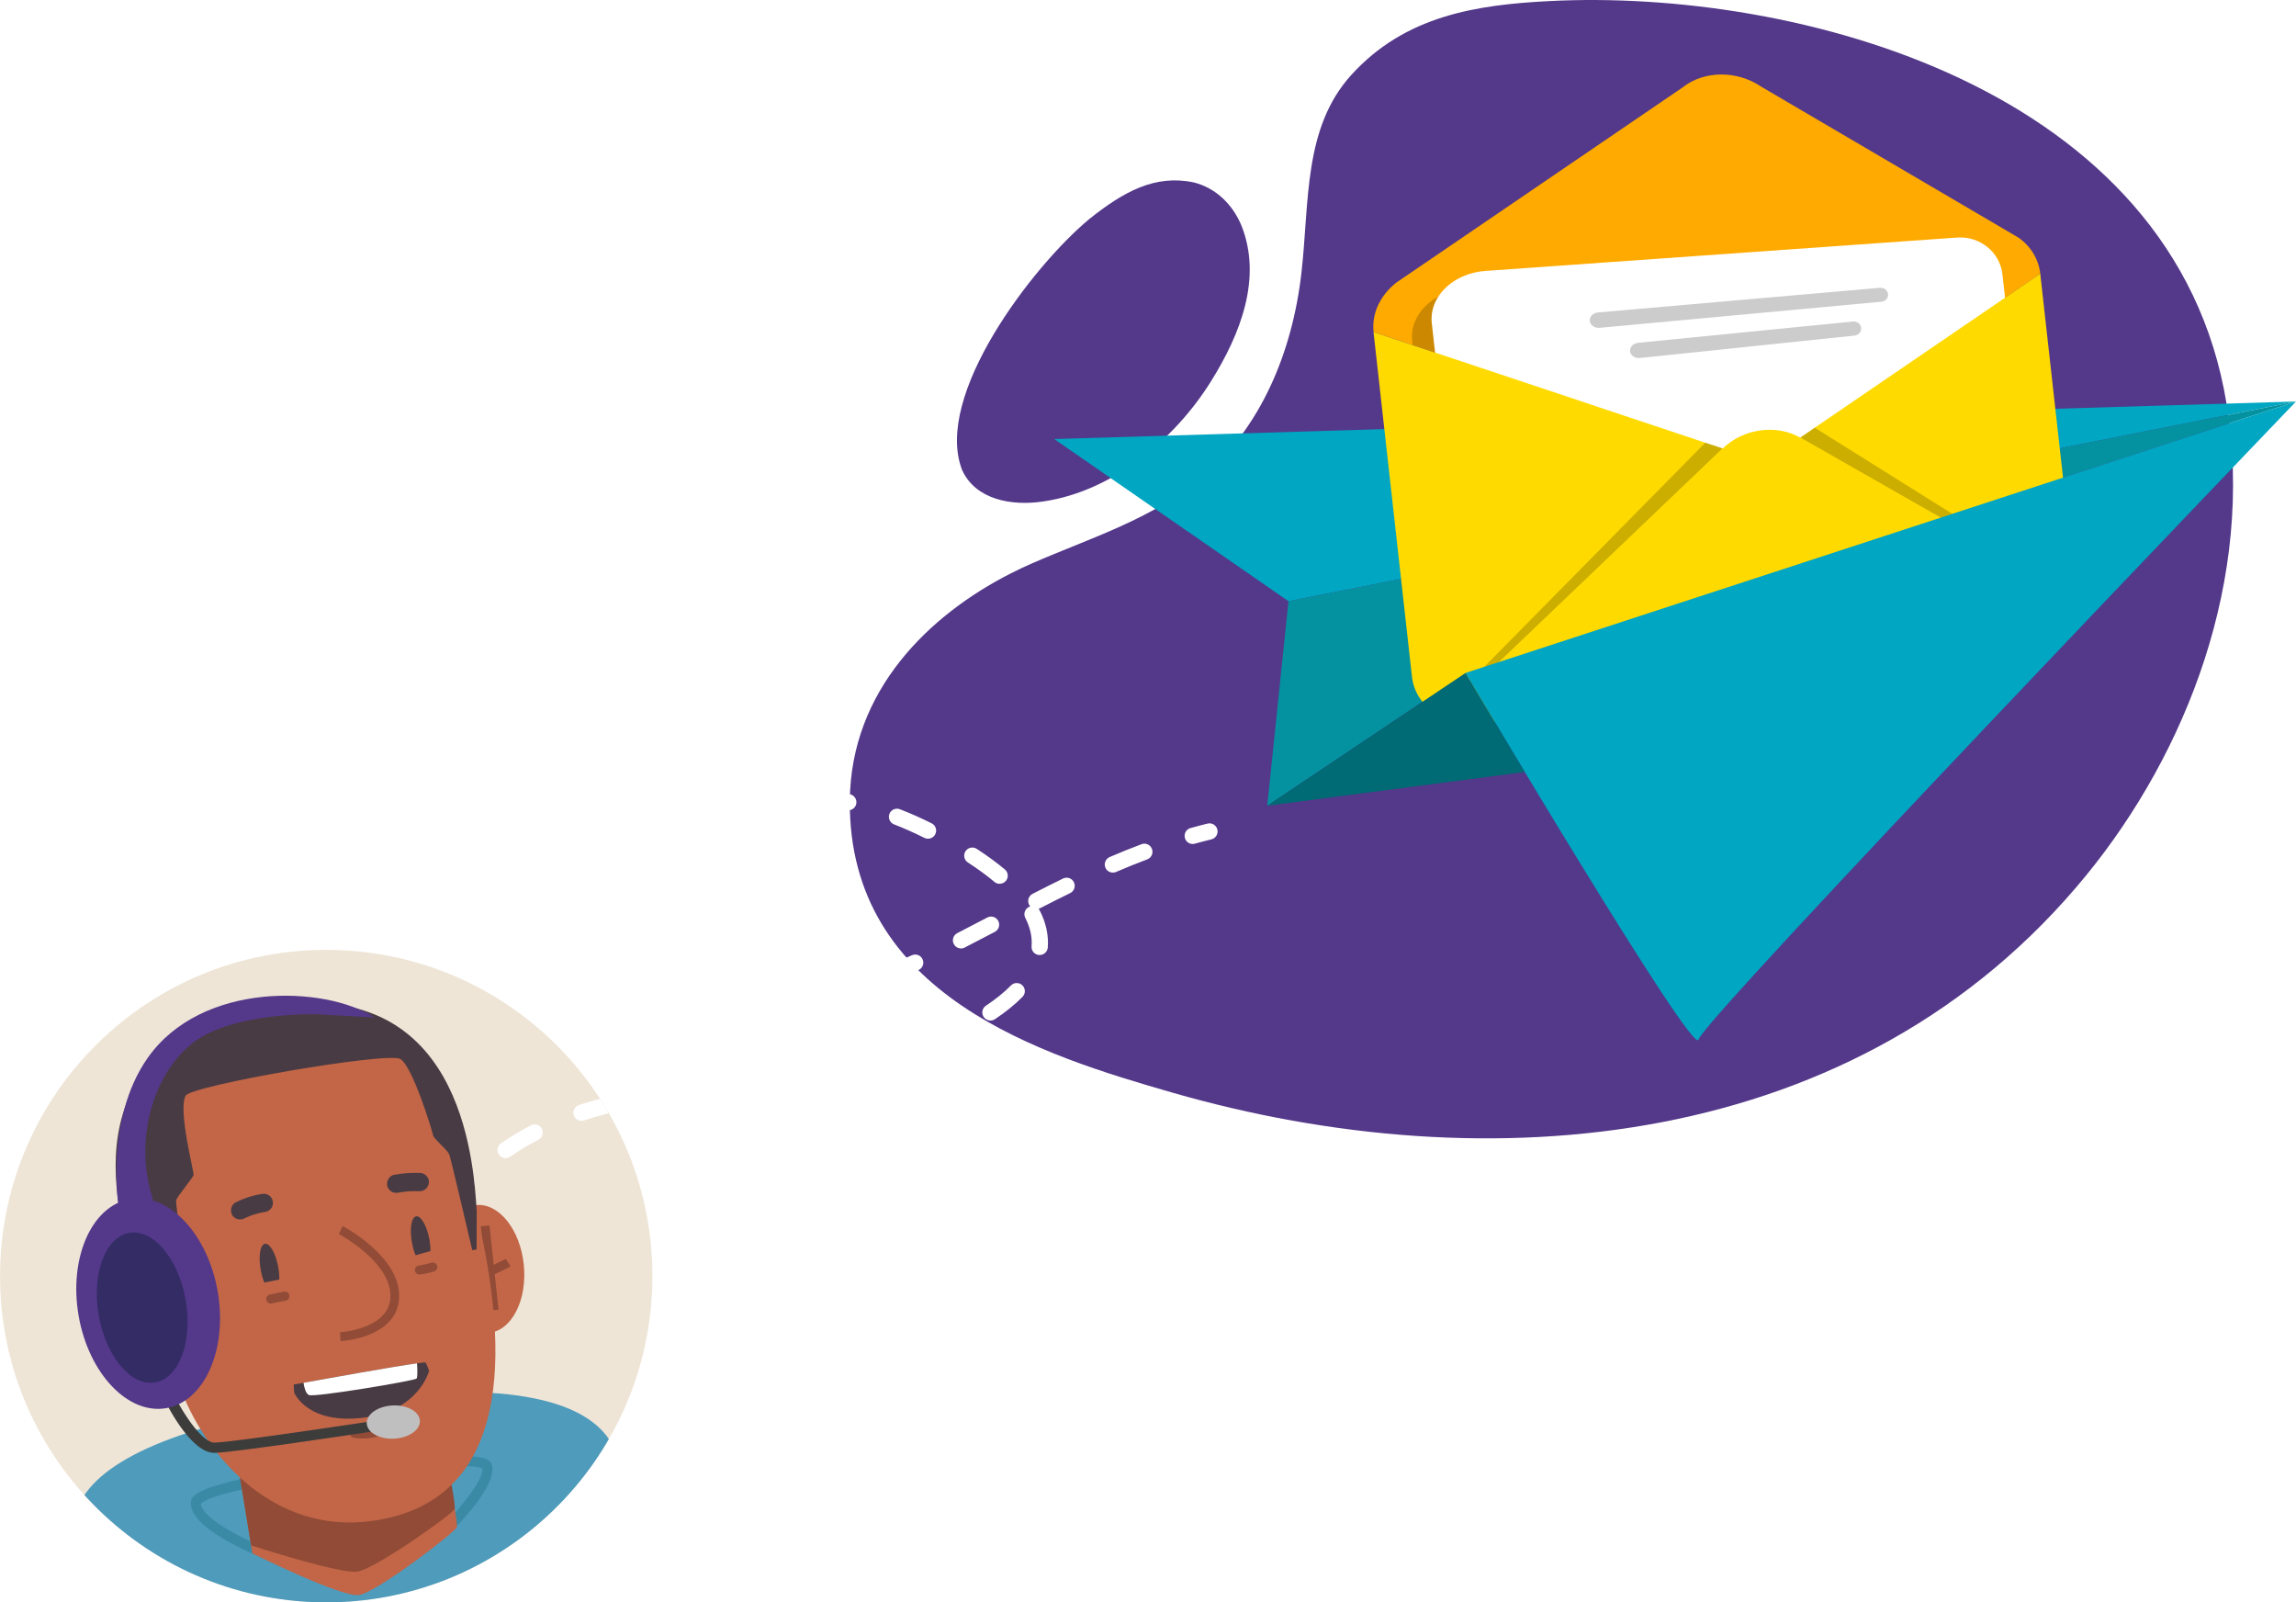
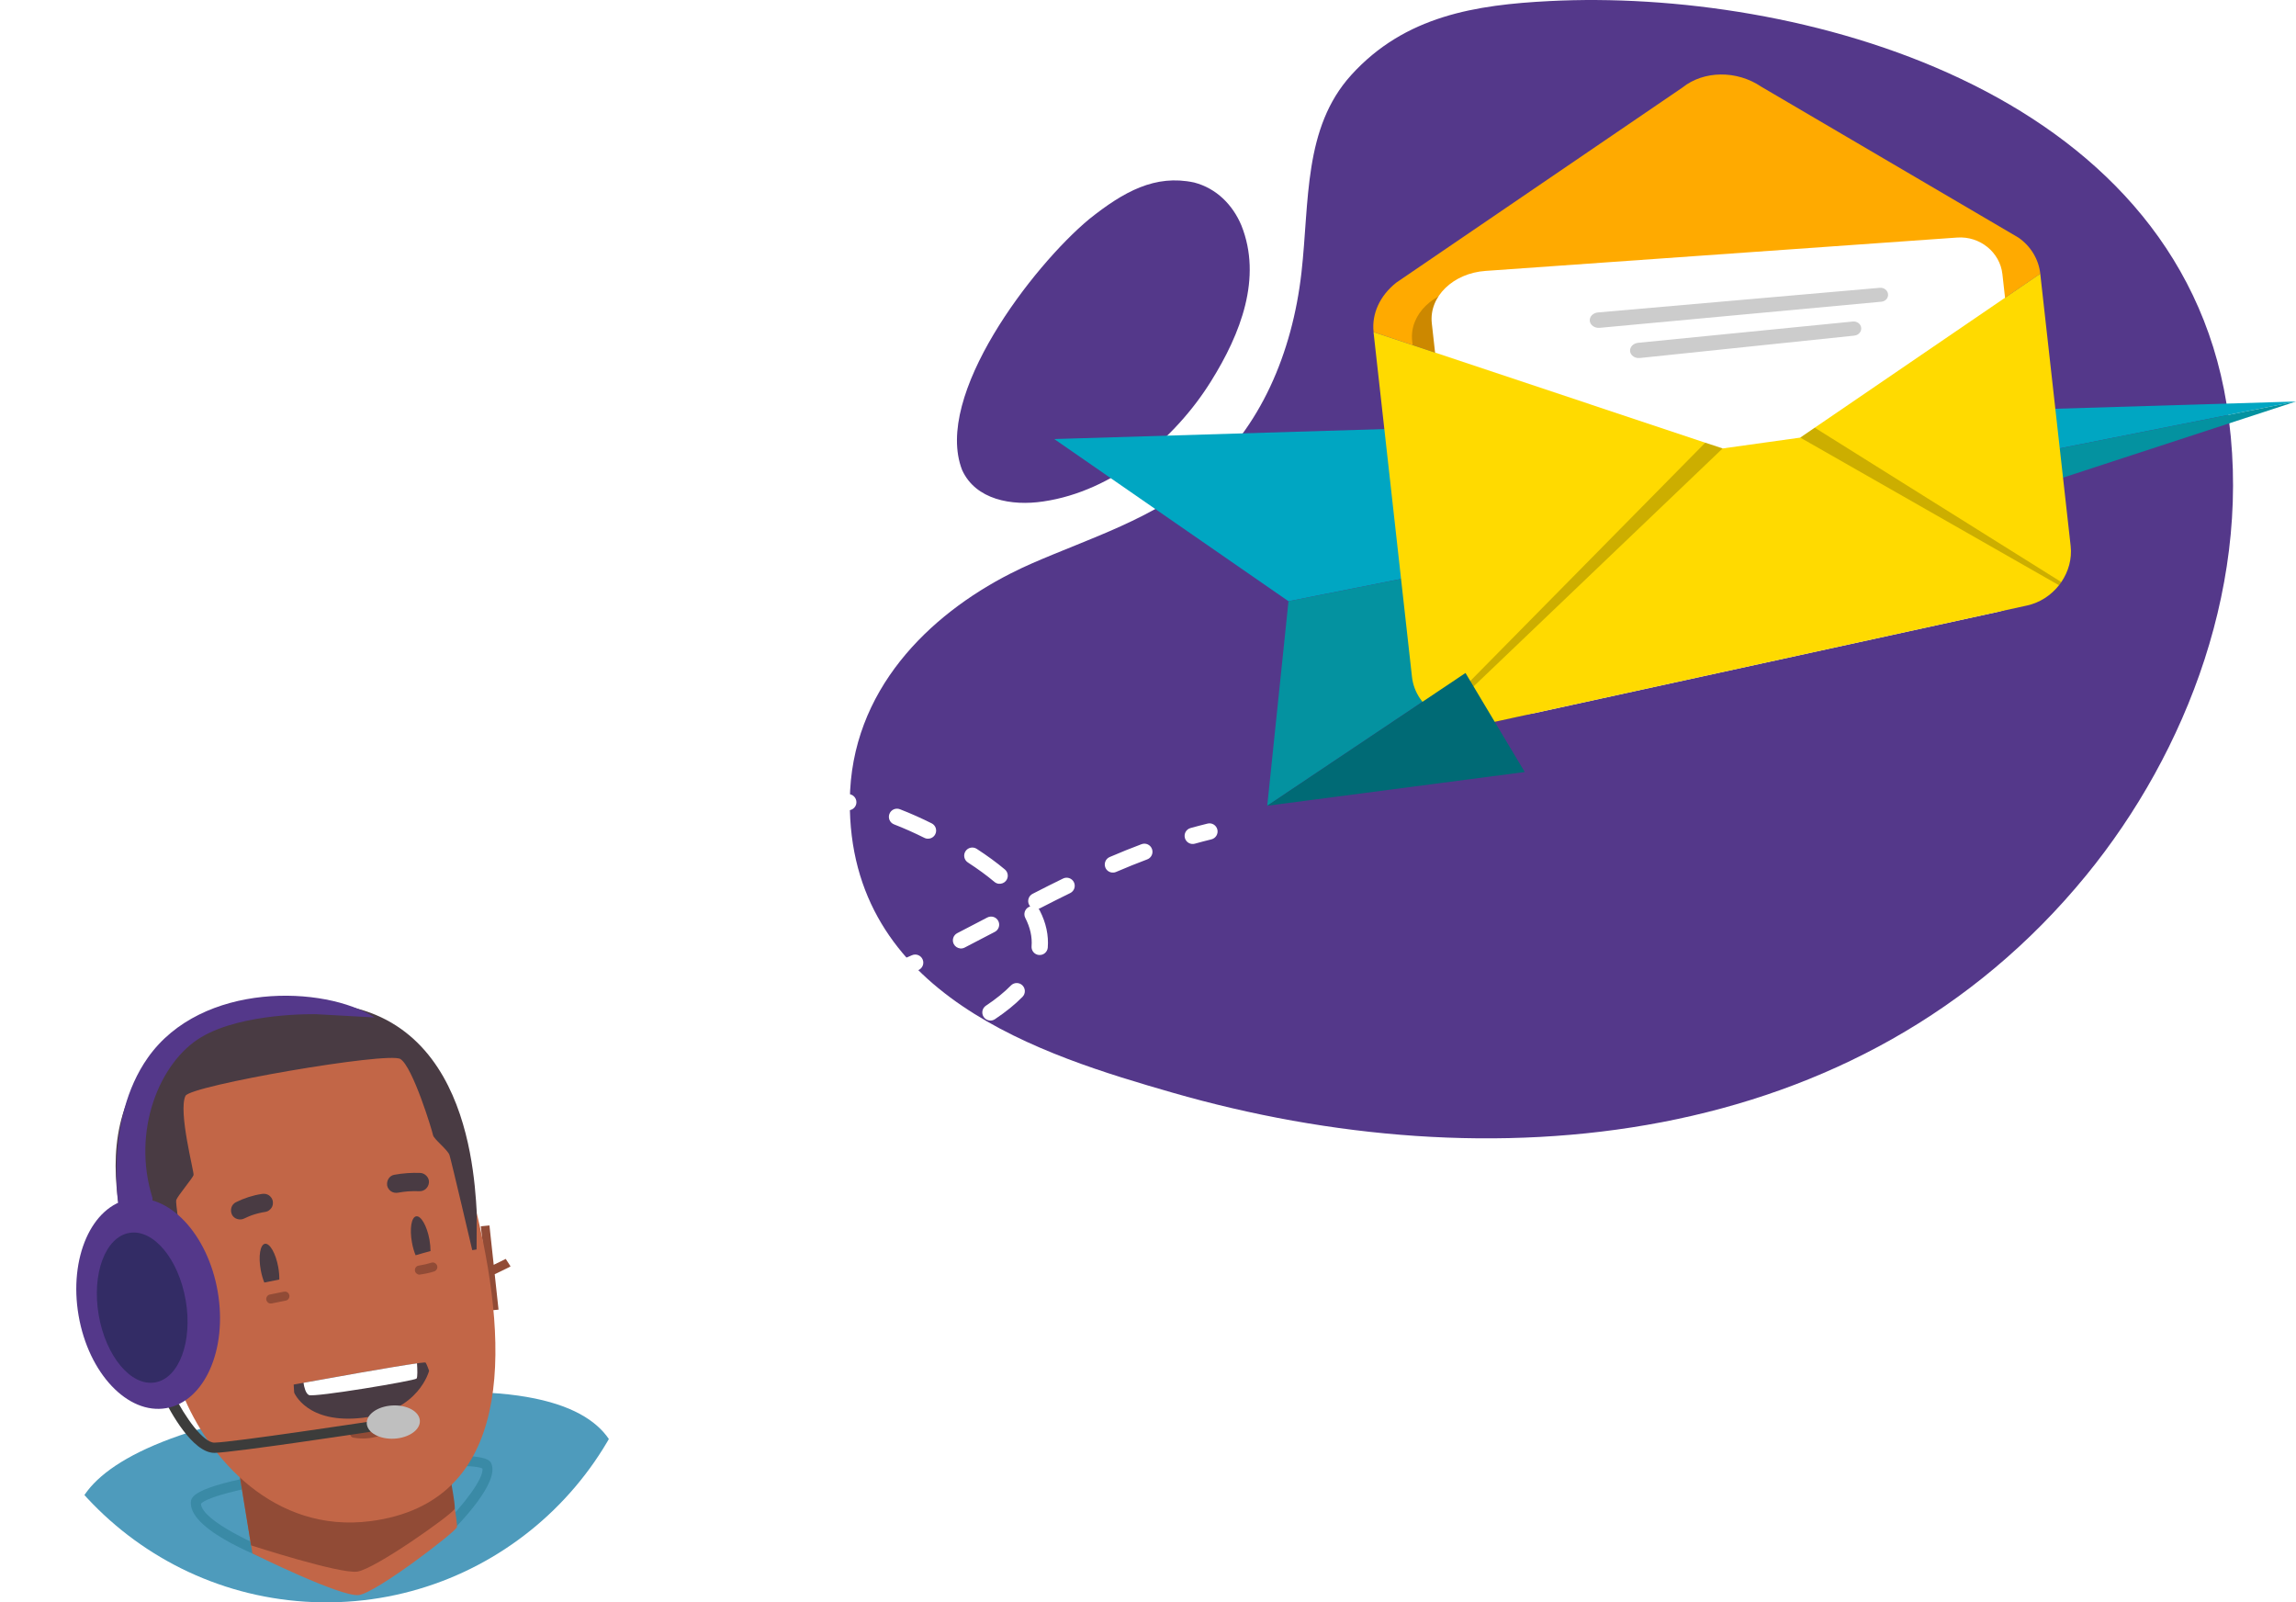
<svg xmlns="http://www.w3.org/2000/svg" id="Decision-maker_1" data-name="Decision-maker 1" viewBox="0 0 642.1 448.01">
  <defs>
    <style>
      .cls-1 {
        fill: none;
      }

      .cls-2 {
        fill: #3c3c3b;
      }

      .cls-3 {
        filter: url(#drop-shadow-1);
      }

      .cls-4 {
        filter: url(#drop-shadow-2);
      }

      .cls-5 {
        fill: #fa0;
      }

      .cls-6 {
        fill: #242754;
        opacity: .68;
      }

      .cls-7 {
        fill: #914b36;
      }

      .cls-8 {
        fill: #ccc;
      }

      .cls-9 {
        fill: #006a75;
      }

      .cls-10 {
        fill: #54388a;
      }

      .cls-11 {
        fill: #fff;
      }

      .cls-12 {
        fill: #c26647;
      }

      .cls-13 {
        fill: #0492a0;
      }

      .cls-14 {
        fill: #ffda00;
      }

      .cls-15 {
        opacity: .2;
      }

      .cls-16 {
        fill: #4e9bbc;
      }

      .cls-17 {
        fill: #00a6c2;
      }

      .cls-18 {
        fill: #bfbfbf;
      }

      .cls-19 {
        fill: #eee5d7;
      }

      .cls-20 {
        fill: #3a8aa6;
      }

      .cls-21 {
        fill: #493b43;
      }

      .cls-22 {
        clip-path: url(#clippath);
      }
    </style>
    <filter id="drop-shadow-1" x="107.22" y="214.5" width="239.52" height="148.8">
      <feOffset dx="2" dy="2" />
      <feGaussianBlur result="blur" stdDeviation="2" />
      <feFlood flood-color="#000" flood-opacity=".25" />
      <feComposite in2="blur" operator="in" />
      <feComposite in="SourceGraphic" />
    </filter>
    <clipPath id="clippath">
      <circle class="cls-1" cx="91.23" cy="356.78" r="91.22" transform="translate(-266.71 443.36) rotate(-89.25)" />
    </clipPath>
    <filter id="drop-shadow-2" x="107.22" y="214.5" width="239.52" height="148.8">
      <feOffset dx="2" dy="2" />
      <feGaussianBlur result="blur-2" stdDeviation="2" />
      <feFlood flood-color="#000" flood-opacity=".25" />
      <feComposite in2="blur-2" operator="in" />
      <feComposite in="SourceGraphic" />
    </filter>
  </defs>
  <g>
    <path class="cls-10" d="M282.58,160.37c-22.61,11.52-44.66,32.56-44.92,63.54-.44,54.49,54.08,71.2,90.23,81.6,87.95,25.3,192.01,16.97,255.59-60.83,27.91-34.15,47.16-82.78,39.21-131.71C608.3,24.3,502.11-3.24,433.32.3c-20.49,1.05-40.39,4.06-55.46,20.71-13.36,14.76-11.65,35.29-13.88,55.1-2.56,22.72-11.6,43.59-27.56,57.12-14.02,11.89-31.41,17.14-47.76,24.27-2.02.88-4.05,1.84-6.07,2.87Z" />
    <path class="cls-10" d="M334,51.04c6.14,1.61,10.71,6.16,13.16,11.97,5.88,14.69-.2,30.32-8.48,43.58-10.02,16.11-27.4,30.78-46.92,33.62-8.89,1.34-18.93-.5-22.69-8.78-8.11-20.79,19.79-57.09,35.55-70.18,9.64-7.69,18.43-12.55,29.3-10.23l.09.02Z" />
    <polygon class="cls-17" points="294.83 122.76 642.1 112.26 360.34 168.11 294.83 122.76" />
    <polygon class="cls-13" points="360.34 168.11 354.4 225.29 409.84 188.17 642.1 112.26 360.34 168.11" />
    <g>
      <path class="cls-5" d="M570.58,76.54l-63.06,43.05-4.05,2.77-21.71,3.03-4.84-1.61-92.78-30.93c-.57-5.13,1.77-10.2,6.35-13.83l80.02-54.54c5.98-4.8,15.24-4.85,22.01-.26l71.93,42.2c3.45,2.37,5.69,6.07,6.14,10.12Z" />
      <path class="cls-15" d="M561.51,170.48l-143.65,31.38c-2.35.51-4.64.69-6.82.56-2-1.3-3.53-3.11-4.38-5.27-.34-.86-.57-1.78-.67-2.74l-11.06-99.05c-.83-7.44,5.97-14.01,15-14.65l131.92-9.33c6.35-.44,11.97,4.13,12.64,10.21l8.33,74.64.7,6.29c.31,2.82-.47,5.63-2.02,7.96Z" />
      <path class="cls-11" d="M559.02,171.02l-129.8,28.36c-8.89,1.94-16.91-2.49-17.75-9.93l-11.05-99.05c-.83-7.45,5.96-14.01,15-14.65l131.93-9.33c6.35-.45,11.96,4.12,12.64,10.21l9.03,80.92c.68,6.08-3.75,12.1-10,13.47Z" />
      <path class="cls-14" d="M570.58,76.54l8.5,76.13c.4,3.6-.61,7.15-2.61,10.08-.21.3-.43.6-.65.89-2.19,2.78-5.31,4.87-8.96,5.67l-149,32.55c-5.4,1.18-10.57.56-14.65-1.43-.43-.21-.85-.43-1.25-.67-3.91-2.32-6.58-6-7.09-10.55l-10.75-96.36,92.78,30.93,4.84,1.61,21.71-3.03,4.05-2.77,63.06-43.05Z" />
      <path class="cls-15" d="M476.91,123.78l4.84,1.61-78.54,75.04c-.43-.21-.85-.43-1.25-.67l74.94-75.99Z" />
      <path class="cls-15" d="M576.47,162.75c-.21.3-.43.6-.65.89l-72.35-41.28,4.05-2.77,68.95,43.16Z" />
-       <path class="cls-14" d="M575.82,163.65c-2.19,2.77-5.31,4.87-8.96,5.66l-5.35,1.17-143.65,31.38c-2.35.51-4.64.69-6.82.56-2.86-.17-5.51-.85-7.83-1.98l3.45-3.29,75.1-71.75c5.88-5.63,15.02-6.85,21.71-3.03l59.36,33.87,12.99,7.41Z" />
      <path class="cls-8" d="M526.16,84.36l-78.78,7.3c-1.4.13-2.65-.73-2.78-1.92h0c-.13-1.19.9-2.26,2.3-2.38l78.82-6.89c1.14-.1,2.17.69,2.29,1.76h0c.12,1.07-.71,2.03-1.85,2.13Z" />
      <path class="cls-8" d="M518.61,93.84l-60.02,6.26c-1.37.14-2.58-.7-2.72-1.87h0c-.13-1.18.87-2.24,2.24-2.38l60.06-5.95c1.17-.12,2.21.67,2.33,1.75h0c.12,1.08-.73,2.06-1.89,2.18Z" />
    </g>
-     <path class="cls-17" d="M409.84,188.17s63.97,107.96,65.17,102.49c1.19-5.47,167.09-178.4,167.09-178.4l-232.26,75.91Z" />
    <polygon class="cls-9" points="354.4 225.29 426.41 215.86 409.84 188.17 354.4 225.29" />
    <g class="cls-3">
      <path class="cls-11" d="M331.32,233.97c-.9-.09-1.69-.72-1.95-1.65-.34-1.21.37-2.46,1.57-2.79,1.6-.45,3.2-.86,4.77-1.25,1.22-.3,2.44.45,2.74,1.67.29,1.22-.45,2.44-1.67,2.74-1.52.37-3.08.78-4.62,1.21-.28.08-.57.1-.84.07Z" />
      <path class="cls-11" d="M122.14,338.2c-.39-.04-.77-.18-1.11-.43-1.01-.74-1.22-2.16-.48-3.17,1.92-2.61,4.06-5.12,6.35-7.47.87-.9,2.31-.92,3.21-.04.9.87.92,2.31.04,3.21-2.14,2.2-4.14,4.55-5.94,6.99-.49.67-1.29.99-2.06.91ZM139.16,321.81c-.64-.07-1.24-.4-1.63-.97-.71-1.03-.45-2.44.58-3.15,2.64-1.82,5.45-3.51,8.36-5.04,1.11-.58,2.48-.15,3.06.96.58,1.11.15,2.48-.96,3.06-2.75,1.44-5.4,3.04-7.89,4.75-.46.32-1,.44-1.52.39ZM160.39,311.39c-.86-.09-1.63-.67-1.92-1.54-.39-1.19.25-2.47,1.44-2.87,3-.99,6.14-1.87,9.34-2.61,1.22-.28,2.44.48,2.72,1.7.28,1.22-.48,2.44-1.7,2.72-3.06.7-6.07,1.54-8.93,2.49-.32.1-.64.14-.95.1ZM183.56,306.52c-1.04-.11-1.9-.93-2.02-2.02-.13-1.25.77-2.36,2.02-2.49,1.79-.19,3.64-.34,5.48-.46,1.34-.09,2.69-.19,4.04-.29,1.24-.1,2.34.83,2.44,2.08.1,1.25-.83,2.34-2.08,2.44-1.37.11-2.74.21-4.1.3-1.78.12-3.57.27-5.3.45-.16.02-.32.02-.47,0ZM207.2,304.27c-1.02-.11-1.87-.9-2.01-1.96-.16-1.24.71-2.38,1.95-2.54,3.12-.41,6.25-.88,9.32-1.39,1.24-.21,2.4.63,2.61,1.86.21,1.24-.63,2.4-1.86,2.61-3.12.52-6.31,1-9.47,1.41-.18.02-.36.03-.53,0ZM230.58,300.14c-.94-.1-1.76-.78-1.98-1.76-.28-1.22.49-2.44,1.71-2.71,3.12-.7,6.19-1.47,9.13-2.26,1.21-.33,2.45.39,2.78,1.59.33,1.21-.39,2.45-1.59,2.78-3,.81-6.13,1.59-9.31,2.31-.25.06-.5.07-.74.04ZM253.4,293.59c-.84-.09-1.6-.64-1.9-1.49-.42-1.18.19-2.48,1.37-2.9,3.05-1.1,5.97-2.26,8.67-3.46,1.14-.51,2.48,0,2.99,1.15.51,1.14,0,2.48-1.15,2.99-2.8,1.24-5.82,2.44-8.97,3.58-.33.12-.67.16-1,.12ZM221.91,278.28c-1.11-.12-1.99-1.04-2.03-2.19-.04-1.25.94-2.3,2.2-2.34,2.86-.09,5.89-.46,9.02-1.09,1.23-.25,2.42.54,2.67,1.77.25,1.23-.54,2.42-1.77,2.67-3.38.69-6.67,1.09-9.79,1.18-.1,0-.21,0-.31-.01ZM207.87,276.42c-.15-.02-.3-.05-.45-.09-3.11-.98-6.18-2.35-9.11-4.07-1.08-.63-1.44-2.02-.81-3.1.63-1.08,2.02-1.44,3.1-.81,2.64,1.55,5.39,2.78,8.18,3.66,1.19.38,1.86,1.65,1.48,2.84-.33,1.05-1.35,1.68-2.4,1.57ZM274.75,283.34c-.65-.07-1.27-.41-1.66-1-.69-1.04-.41-2.45.63-3.14,2.76-1.83,5.12-3.74,7-5.66.88-.89,2.31-.91,3.21-.03.89.88.91,2.31.03,3.21-2.11,2.15-4.71,4.25-7.73,6.26-.46.3-.98.42-1.49.37ZM244.95,273.08c-.83-.09-1.57-.62-1.89-1.45-.44-1.17.14-2.48,1.32-2.92,2.71-1.03,5.53-2.21,8.63-3.61,1.14-.52,2.49-.01,3,1.13.52,1.14.01,2.48-1.13,3-3.18,1.44-6.09,2.66-8.89,3.72-.34.13-.7.17-1.04.14ZM188.33,263.5c-.58-.06-1.13-.34-1.53-.83-2.31-2.85-3.97-5.9-4.93-9.05-.36-1.2.31-2.46,1.51-2.83,1.2-.36,2.46.31,2.83,1.51.79,2.59,2.17,5.11,4.11,7.51.79.97.64,2.4-.33,3.19-.49.39-1.09.55-1.66.49ZM266.52,263.18c-.74-.08-1.42-.51-1.79-1.22-.57-1.11-.13-2.48.98-3.05,2.76-1.42,5.56-2.88,8.4-4.37,1.11-.58,2.48-.16,3.06.95.58,1.11.16,2.48-.95,3.06-2.85,1.5-5.67,2.97-8.45,4.4-.41.21-.84.28-1.27.24ZM288.51,265.02c-1.22-.13-2.12-1.21-2.02-2.44.21-2.58-.38-5.24-1.76-7.93-.57-1.11-.13-2.48.98-3.05.13-.07.26-.12.4-.16-.13-.14-.23-.3-.32-.47-.57-1.11-.13-2.48.98-3.05,3.11-1.6,5.89-3,8.53-4.28,1.13-.55,2.48-.08,3.03,1.04.55,1.13.08,2.48-1.04,3.03-2.6,1.27-5.37,2.66-8.44,4.24-.13.07-.26.12-.4.16.13.14.23.3.32.47,1.77,3.44,2.52,6.93,2.25,10.36-.1,1.25-1.2,2.18-2.44,2.08-.02,0-.03,0-.05,0ZM184.72,241.33c-.23-.02-.47-.09-.69-.19-1.14-.51-1.65-1.85-1.14-3,1.36-3.03,3.37-5.85,5.99-8.37.9-.87,2.34-.84,3.21.06.87.9.84,2.34-.06,3.21-2.2,2.12-3.88,4.46-5,6.96-.41.92-1.36,1.43-2.3,1.33ZM277.33,245.11c-.44-.05-.86-.22-1.22-.52-2.14-1.8-4.64-3.63-7.43-5.44-1.05-.68-1.35-2.09-.67-3.14.68-1.05,2.09-1.35,3.14-.67,2.94,1.91,5.59,3.85,7.88,5.77.96.81,1.08,2.24.28,3.19-.5.6-1.25.87-1.97.8ZM308.99,241.97c-.79-.08-1.52-.58-1.85-1.36-.49-1.15.04-2.48,1.19-2.98,3.03-1.3,6.03-2.51,8.91-3.59,1.17-.44,2.48.15,2.92,1.33.44,1.17-.15,2.48-1.33,2.92-2.82,1.06-5.75,2.24-8.71,3.51-.37.16-.75.21-1.13.17ZM257.29,232.5c-.26-.03-.53-.1-.78-.23-2.82-1.41-5.67-2.68-8.48-3.77-1.17-.45-1.75-1.77-1.29-2.94.45-1.17,1.77-1.75,2.94-1.29,2.94,1.14,5.92,2.47,8.87,3.94,1.12.56,1.57,1.92,1.01,3.04-.43.87-1.35,1.34-2.26,1.24ZM202.25,226.24c-.82-.09-1.57-.62-1.89-1.45-.45-1.17.14-2.48,1.31-2.93,2.99-1.14,6.22-2.01,9.59-2.57,1.24-.2,2.4.63,2.61,1.86.21,1.24-.63,2.4-1.86,2.61-3.07.51-6.01,1.3-8.72,2.33-.34.13-.7.17-1.04.14ZM235,224.56c-.08,0-.15-.02-.23-.04-3.07-.64-6.14-1.08-9.1-1.3-1.24-.08-2.19-1.18-2.09-2.43.09-1.25,1.18-2.19,2.43-2.09,3.14.23,6.43.7,9.69,1.38,1.23.26,2.01,1.46,1.76,2.68-.24,1.15-1.31,1.91-2.45,1.79Z" />
      <path class="cls-11" d="M113.26,355.19c-.11-.01-.23-.03-.34-.06-1.21-.32-1.93-1.55-1.62-2.76.02-.08.51-1.93,1.78-4.87.49-1.15,1.83-1.68,2.98-1.19,1.15.49,1.68,1.83,1.19,2.98-1.12,2.6-1.55,4.22-1.56,4.23-.29,1.09-1.33,1.79-2.42,1.68Z" />
    </g>
  </g>
  <g>
-     <circle class="cls-19" cx="91.23" cy="356.78" r="91.22" transform="translate(-266.71 443.36) rotate(-89.25)" />
    <g class="cls-22">
      <g class="cls-4">
        <path class="cls-11" d="M331.32,233.97c-.9-.09-1.69-.72-1.95-1.65-.34-1.21.37-2.46,1.57-2.79,1.6-.45,3.2-.86,4.77-1.25,1.22-.3,2.44.45,2.74,1.67.29,1.22-.45,2.44-1.67,2.74-1.52.37-3.08.78-4.62,1.21-.28.08-.57.1-.84.07Z" />
        <path class="cls-11" d="M122.14,338.2c-.39-.04-.77-.18-1.11-.43-1.01-.74-1.22-2.16-.48-3.17,1.92-2.61,4.06-5.12,6.35-7.47.87-.9,2.31-.92,3.21-.04.9.87.92,2.31.04,3.21-2.14,2.2-4.14,4.55-5.94,6.99-.49.67-1.29.99-2.06.91ZM139.16,321.81c-.64-.07-1.24-.4-1.63-.97-.71-1.03-.45-2.44.58-3.15,2.64-1.82,5.45-3.51,8.36-5.04,1.11-.58,2.48-.15,3.06.96.58,1.11.15,2.48-.96,3.06-2.75,1.44-5.4,3.04-7.89,4.75-.46.32-1,.44-1.52.39ZM160.39,311.39c-.86-.09-1.63-.67-1.92-1.54-.39-1.19.25-2.47,1.44-2.87,3-.99,6.14-1.87,9.34-2.61,1.22-.28,2.44.48,2.72,1.7.28,1.22-.48,2.44-1.7,2.72-3.06.7-6.07,1.54-8.93,2.49-.32.1-.64.14-.95.1ZM183.56,306.52c-1.04-.11-1.9-.93-2.02-2.02-.13-1.25.77-2.36,2.02-2.49,1.79-.19,3.64-.34,5.48-.46,1.34-.09,2.69-.19,4.04-.29,1.24-.1,2.34.83,2.44,2.08.1,1.25-.83,2.34-2.08,2.44-1.37.11-2.74.21-4.1.3-1.78.12-3.57.27-5.3.45-.16.02-.32.02-.47,0ZM207.2,304.27c-1.02-.11-1.87-.9-2.01-1.96-.16-1.24.71-2.38,1.95-2.54,3.12-.41,6.25-.88,9.32-1.39,1.24-.21,2.4.63,2.61,1.86.21,1.24-.63,2.4-1.86,2.61-3.12.52-6.31,1-9.47,1.41-.18.02-.36.03-.53,0ZM230.58,300.14c-.94-.1-1.76-.78-1.98-1.76-.28-1.22.49-2.44,1.71-2.71,3.12-.7,6.19-1.47,9.13-2.26,1.21-.33,2.45.39,2.78,1.59.33,1.21-.39,2.45-1.59,2.78-3,.81-6.13,1.59-9.31,2.31-.25.06-.5.07-.74.04ZM253.4,293.59c-.84-.09-1.6-.64-1.9-1.49-.42-1.18.19-2.48,1.37-2.9,3.05-1.1,5.97-2.26,8.67-3.46,1.14-.51,2.48,0,2.99,1.15.51,1.14,0,2.48-1.15,2.99-2.8,1.24-5.82,2.44-8.97,3.58-.33.12-.67.16-1,.12ZM221.91,278.28c-1.11-.12-1.99-1.04-2.03-2.19-.04-1.25.94-2.3,2.2-2.34,2.86-.09,5.89-.46,9.02-1.09,1.23-.25,2.42.54,2.67,1.77.25,1.23-.54,2.42-1.77,2.67-3.38.69-6.67,1.09-9.79,1.18-.1,0-.21,0-.31-.01ZM207.87,276.42c-.15-.02-.3-.05-.45-.09-3.11-.98-6.18-2.35-9.11-4.07-1.08-.63-1.44-2.02-.81-3.1.63-1.08,2.02-1.44,3.1-.81,2.64,1.55,5.39,2.78,8.18,3.66,1.19.38,1.86,1.65,1.48,2.84-.33,1.05-1.35,1.68-2.4,1.57ZM274.75,283.34c-.65-.07-1.27-.41-1.66-1-.69-1.04-.41-2.45.63-3.14,2.76-1.83,5.12-3.74,7-5.66.88-.89,2.31-.91,3.21-.03.89.88.91,2.31.03,3.21-2.11,2.15-4.71,4.25-7.73,6.26-.46.3-.98.42-1.49.37ZM244.95,273.08c-.83-.09-1.57-.62-1.89-1.45-.44-1.17.14-2.48,1.32-2.92,2.71-1.03,5.53-2.21,8.63-3.61,1.14-.52,2.49-.01,3,1.13.52,1.14.01,2.48-1.13,3-3.18,1.44-6.09,2.66-8.89,3.72-.34.13-.7.17-1.04.14ZM188.33,263.5c-.58-.06-1.13-.34-1.53-.83-2.31-2.85-3.97-5.9-4.93-9.05-.36-1.2.31-2.46,1.51-2.83,1.2-.36,2.46.31,2.83,1.51.79,2.59,2.17,5.11,4.11,7.51.79.97.64,2.4-.33,3.19-.49.39-1.09.55-1.66.49ZM266.52,263.18c-.74-.08-1.42-.51-1.79-1.22-.57-1.11-.13-2.48.98-3.05,2.76-1.42,5.56-2.88,8.4-4.37,1.11-.58,2.48-.16,3.06.95.58,1.11.16,2.48-.95,3.06-2.85,1.5-5.67,2.97-8.45,4.4-.41.21-.84.28-1.27.24ZM288.51,265.02c-1.22-.13-2.12-1.21-2.02-2.44.21-2.58-.38-5.24-1.76-7.93-.57-1.11-.13-2.48.98-3.05.13-.07.26-.12.4-.16-.13-.14-.23-.3-.32-.47-.57-1.11-.13-2.48.98-3.05,3.11-1.6,5.89-3,8.53-4.28,1.13-.55,2.48-.08,3.03,1.04.55,1.13.08,2.48-1.04,3.03-2.6,1.27-5.37,2.66-8.44,4.24-.13.07-.26.12-.4.16.13.14.23.3.32.47,1.77,3.44,2.52,6.93,2.25,10.36-.1,1.25-1.2,2.18-2.44,2.08-.02,0-.03,0-.05,0ZM184.72,241.33c-.23-.02-.47-.09-.69-.19-1.14-.51-1.65-1.85-1.14-3,1.36-3.03,3.37-5.85,5.99-8.37.9-.87,2.34-.84,3.21.06.87.9.84,2.34-.06,3.21-2.2,2.12-3.88,4.46-5,6.96-.41.92-1.36,1.43-2.3,1.33ZM277.33,245.11c-.44-.05-.86-.22-1.22-.52-2.14-1.8-4.64-3.63-7.43-5.44-1.05-.68-1.35-2.09-.67-3.14.68-1.05,2.09-1.35,3.14-.67,2.94,1.91,5.59,3.85,7.88,5.77.96.81,1.08,2.24.28,3.19-.5.6-1.25.87-1.97.8ZM308.99,241.97c-.79-.08-1.52-.58-1.85-1.36-.49-1.15.04-2.48,1.19-2.98,3.03-1.3,6.03-2.51,8.91-3.59,1.17-.44,2.48.15,2.92,1.33.44,1.17-.15,2.48-1.33,2.92-2.82,1.06-5.75,2.24-8.71,3.51-.37.16-.75.21-1.13.17ZM257.29,232.5c-.26-.03-.53-.1-.78-.23-2.82-1.41-5.67-2.68-8.48-3.77-1.17-.45-1.75-1.77-1.29-2.94.45-1.17,1.77-1.75,2.94-1.29,2.94,1.14,5.92,2.47,8.87,3.94,1.12.56,1.57,1.92,1.01,3.04-.43.87-1.35,1.34-2.26,1.24ZM202.25,226.24c-.82-.09-1.57-.62-1.89-1.45-.45-1.17.14-2.48,1.31-2.93,2.99-1.14,6.22-2.01,9.59-2.57,1.24-.2,2.4.63,2.61,1.86.21,1.24-.63,2.4-1.86,2.61-3.07.51-6.01,1.3-8.72,2.33-.34.13-.7.17-1.04.14ZM235,224.56c-.08,0-.15-.02-.23-.04-3.07-.64-6.14-1.08-9.1-1.3-1.24-.08-2.19-1.18-2.09-2.43.09-1.25,1.18-2.19,2.43-2.09,3.14.23,6.43.7,9.69,1.38,1.23.26,2.01,1.46,1.76,2.68-.24,1.15-1.31,1.91-2.45,1.79Z" />
        <path class="cls-11" d="M113.26,355.19c-.11-.01-.23-.03-.34-.06-1.21-.32-1.93-1.55-1.62-2.76.02-.08.51-1.93,1.78-4.87.49-1.15,1.83-1.68,2.98-1.19,1.15.49,1.68,1.83,1.19,2.98-1.12,2.6-1.55,4.22-1.56,4.23-.29,1.09-1.33,1.79-2.42,1.68Z" />
      </g>
      <g>
        <path class="cls-16" d="M208.36,437.93c-23.79-11.18-39.53-8.94-39.53-8.94,0,0,29.46-47.47-60.51-38.71-103.07,10.03-95.89,42.9-74.03,53.75,0,0-35.47,4.56-57.19,47.45-1.56,3.08-3.05,6.37-4.48,9.84,30.58,42.8,81.86,69.34,138.22,65.82,58-3.63,106.71-38.18,131.08-86.6-12.26-21.48-24.84-38.5-33.55-42.6Z" />
        <path class="cls-20" d="M86.71,464.26l-.14-2.84c-34.96,1.72-48.87-12.34-52.78-17.51-.51.08-1.56.28-3.06.65,3.12,4.79,16.93,21.62,55.98,19.71Z" />
        <path class="cls-20" d="M168.83,428.98s.12-.19.32-.55c0,0-.02,0-.02,0,0,0,.08-.13.21-.36.16-.3.36-.68.57-1.11-3.09,5.37-14.36,21.88-38.57,27.06l.6,2.79c24.94-5.33,36.62-21.8,40.22-28-2.17.02-3.34.18-3.34.18Z" />
        <path class="cls-20" d="M76.63,436.78c-.23-.05-23.4-8.23-23.26-16.55.03-1.51.07-4.32,21.29-8.09,11.43-2.03,26.42-3.82,39.15-4.65,22.3-1.47,23.17.67,23.63,1.81,2.13,5.24-8.48,16.28-11.79,19.54l-1.98-2.08c5.94-5.86,11.78-13.56,11.23-16.17-4.39-2.26-46.52,1.04-68.37,6.14-8.6,2.01-10.09,3.41-10.33,3.73.19,4.85,17.06,12.33,21.08,13.54l-.64,2.79Z" />
-         <ellipse class="cls-12" cx="134.96" cy="354.8" rx="11.61" ry="17.96" transform="translate(-35.13 15.44) rotate(-5.79)" />
        <path class="cls-7" d="M137.02,366.41l-2.55-23.53,2.41-.24,1.19,11.01c1.66-.8,3.14-1.52,3.37-1.65l1.34,2.09c-.09.06-.34.24-4.43,2.19l1.07,9.9-2.41.24Z" />
        <path class="cls-12" d="M119.69,382.64c.22.98,8.77,42.86,8.07,44.41-.7,1.55-22.45,18.22-27.38,18.93-4.94.7-29.79-11.63-29.79-11.63l-6.84-41.92,55.94-9.79Z" />
        <path class="cls-7" d="M119.69,382.64c.22.98,8.16,37.71,7.45,39.26-.7,1.55-22.28,16.83-27.22,17.53-4.94.7-29.71-7.34-29.71-7.34l-6.47-39.66,55.94-9.79Z" />
        <path class="cls-12" d="M116.24,292.83c4.88,5.29,11.92,24.25,17.36,47.53,8.67,37.11,9.94,79.78-29.98,84.96-26.84,3.48-45.31-17.47-52.67-35.85-5.07-12.67-6.43-23.79-6.43-23.79l-5.92-8.58s-16.8-44.08,8.48-63.17c18.09-13.66,57.18-14.07,69.16-1.1Z" />
        <path class="cls-12" d="M53.93,370.49c2.3,9.65-.97,18.37-7.29,19.47-6.33,1.1-13.32-5.84-15.62-15.49-2.3-9.65.97-18.37,7.29-19.47,6.33-1.1,13.32,5.84,15.62,15.49Z" />
        <path class="cls-21" d="M73.92,358.61c1.39-.3,2.79-.58,4.19-.84.02-1.05-.07-2.24-.3-3.5-.7-3.82-2.36-6.73-3.71-6.5-1.35.23-1.88,3.52-1.18,7.34.24,1.3.59,2.5,1,3.5Z" />
        <path class="cls-21" d="M116.23,350.98c1.38-.42,2.78-.8,4.17-1.17,0-.98-.1-2.07-.3-3.22-.7-3.82-2.36-6.73-3.71-6.5-1.35.23-1.88,3.52-1.18,7.34.24,1.33.6,2.54,1.02,3.55Z" />
-         <path class="cls-7" d="M97.7,374.7c4.36-.73,13.06-3.19,13.86-11.17,1.17-11.68-15.03-20.34-15.72-20.71l-1.09,2.21c.15.08,15.4,8.24,14.4,18.22-.84,8.4-13.92,9.25-14.06,9.26l.16,2.48c.15,0,1.09-.07,2.45-.3Z" />
        <path class="cls-21" d="M133.32,339.06l-.04,10.29-1.21.2s-5.88-25.13-6.37-26.6c-.5-1.47-4.41-4.47-4.6-5.56-.18-1.09-5.68-19.19-9.14-21.29-3.46-2.1-58.69,7.4-60.09,10.31-2.09,4.35,2.46,21.33,2.26,22.14s-4.46,5.82-4.85,7c-.39,1.19,4.06,28.27,4.06,28.27l-3.53,1.02-4.11-8.12s-7.69-1.3-7.8-1.64c-4.27-12.62-21.18-63.65,37.26-73.57,53.38-9.06,57.31,41.85,58.17,57.54Z" />
        <path class="cls-7" d="M47.97,382.17l-7.81-22.34-2.28.82,3.66,10.46c-1.84,0-3.49-.02-3.75-.05l-.32,2.46c.1.02.41.07,4.94.07l3.29,9.4,2.28-.82Z" />
        <path class="cls-21" d="M110.24,328.48c2.4-.44,4.87-.62,7.31-.52,1.34.06,2.55,1.34,2.41,2.7-.14,1.4-1.27,2.47-2.7,2.41-1.08-.05-2.17-.02-3.25.05-.9.08-1.8.2-2.69.36-.67.12-1.38,0-1.95-.37-.51-.34-.98-.98-1.09-1.59-.23-1.33.55-2.78,1.96-3.04Z" />
        <path class="cls-21" d="M65.97,336.15c2.28-1.14,4.75-1.94,7.27-2.32.68-.1,1.37-.02,1.95.37.51.34.98.98,1.09,1.59.11.66.04,1.39-.37,1.95-.38.52-.94.99-1.59,1.09-1.33.2-2.64.53-3.91.96-.72.27-1.42.57-2.11.91-1.2.6-2.86.15-3.44-1.11-.57-1.25-.17-2.81,1.11-3.44Z" />
        <path class="cls-7" d="M80.27,361.28c-.32-.16-.62-.17-.97-.1-1.31.27-2.62.53-3.93.8-.3.06-.62.35-.76.62-.15.28-.21.67-.1.97.11.31.31.61.62.76.32.16.62.17.97.1,1.31-.27,2.62-.53,3.93-.8.3-.06.62-.35.76-.62.15-.28.21-.67.1-.97-.11-.31-.31-.61-.62-.76Z" />
        <path class="cls-7" d="M122.26,353.91c-.22-.65-.91-1.08-1.59-.86-1.02.32-2.07.57-3.12.74-.09.01-.17.03-.26.04-.35.05-.66.14-.91.4-.21.22-.37.59-.35.9.02.34.14.68.4.91.24.2.58.39.9.35,1.38-.18,2.73-.46,4.06-.88.64-.2,1.09-.93.86-1.59Z" />
        <path class="cls-21" d="M82.14,387.13s36.52-6.68,36.89-6.14c.37.54.97,2.29.97,2.29,0,0-2.78,11.25-18.48,13.13-15.69,1.88-19.25-7.03-19.25-7.03l-.14-2.25Z" />
        <path class="cls-7" d="M107.06,399.86c-.22-.63-.91-1.09-1.59-.86-.51.17-1.03.32-1.55.43-.16.03-.32.06-.49.09-.05,0-.06.01-.07.01-.02,0-.03,0-.08,0-.27.03-.53.07-.8.09-.54.04-1.07.05-1.61.03-.25-.01-.5-.03-.76-.06-.05,0-.18-.02-.21-.03-.16-.02-.33-.05-.49-.08-.66-.12-1.41.23-1.55.94-.13.64.24,1.42.94,1.55,2.47.44,5.02.28,7.4-.53.63-.22,1.09-.92.86-1.59Z" />
        <path class="cls-11" d="M116.62,381.2c-6.58.9-24.8,4.18-31.74,5.44.18,1.22.6,2.97,1.5,3.42,1.42.72,29.62-4,30.12-4.61.31-.38.23-2.62.12-4.25Z" />
      </g>
      <g>
        <path class="cls-10" d="M33.27,338.16s-4.28-24.89,8.07-42.42c15.05-21.35,49.46-20.24,63.42-11.26l-16.3-.9s-20.57-.54-32.23,6.45-19.42,26.22-13.62,44.81c0,0,.76,2.62-3.53,3.34-4.29.72-5.8,0-5.8,0Z" />
        <g>
          <path class="cls-2" d="M59.94,406.23c-6.14,0-12.39-11.68-14.17-15.28l2.74-1.21c3.27,6.62,8.38,13.63,11.42,13.63h.04c5.09-.09,42.79-5.8,43.17-5.86l.48,2.83c-1.56.23-38.29,5.79-43.59,5.89h-.09Z" />
          <ellipse class="cls-10" cx="41.45" cy="364.49" rx="19.74" ry="29.67" transform="translate(-61.39 12.36) rotate(-9.79)" />
          <path class="cls-6" d="M51.93,363.53c1.99,11.54-1.84,21.84-8.55,23s-13.77-7.26-15.77-18.8,1.84-21.84,8.55-23,13.77,7.26,15.76,18.8Z" />
          <path class="cls-18" d="M117.42,397.21c.16,2.56-3.04,4.82-7.14,5.05-4.1.23-7.56-1.67-7.71-4.23-.16-2.56,3.04-4.82,7.14-5.05,4.1-.23,7.56,1.67,7.71,4.23Z" />
        </g>
      </g>
    </g>
  </g>
</svg>